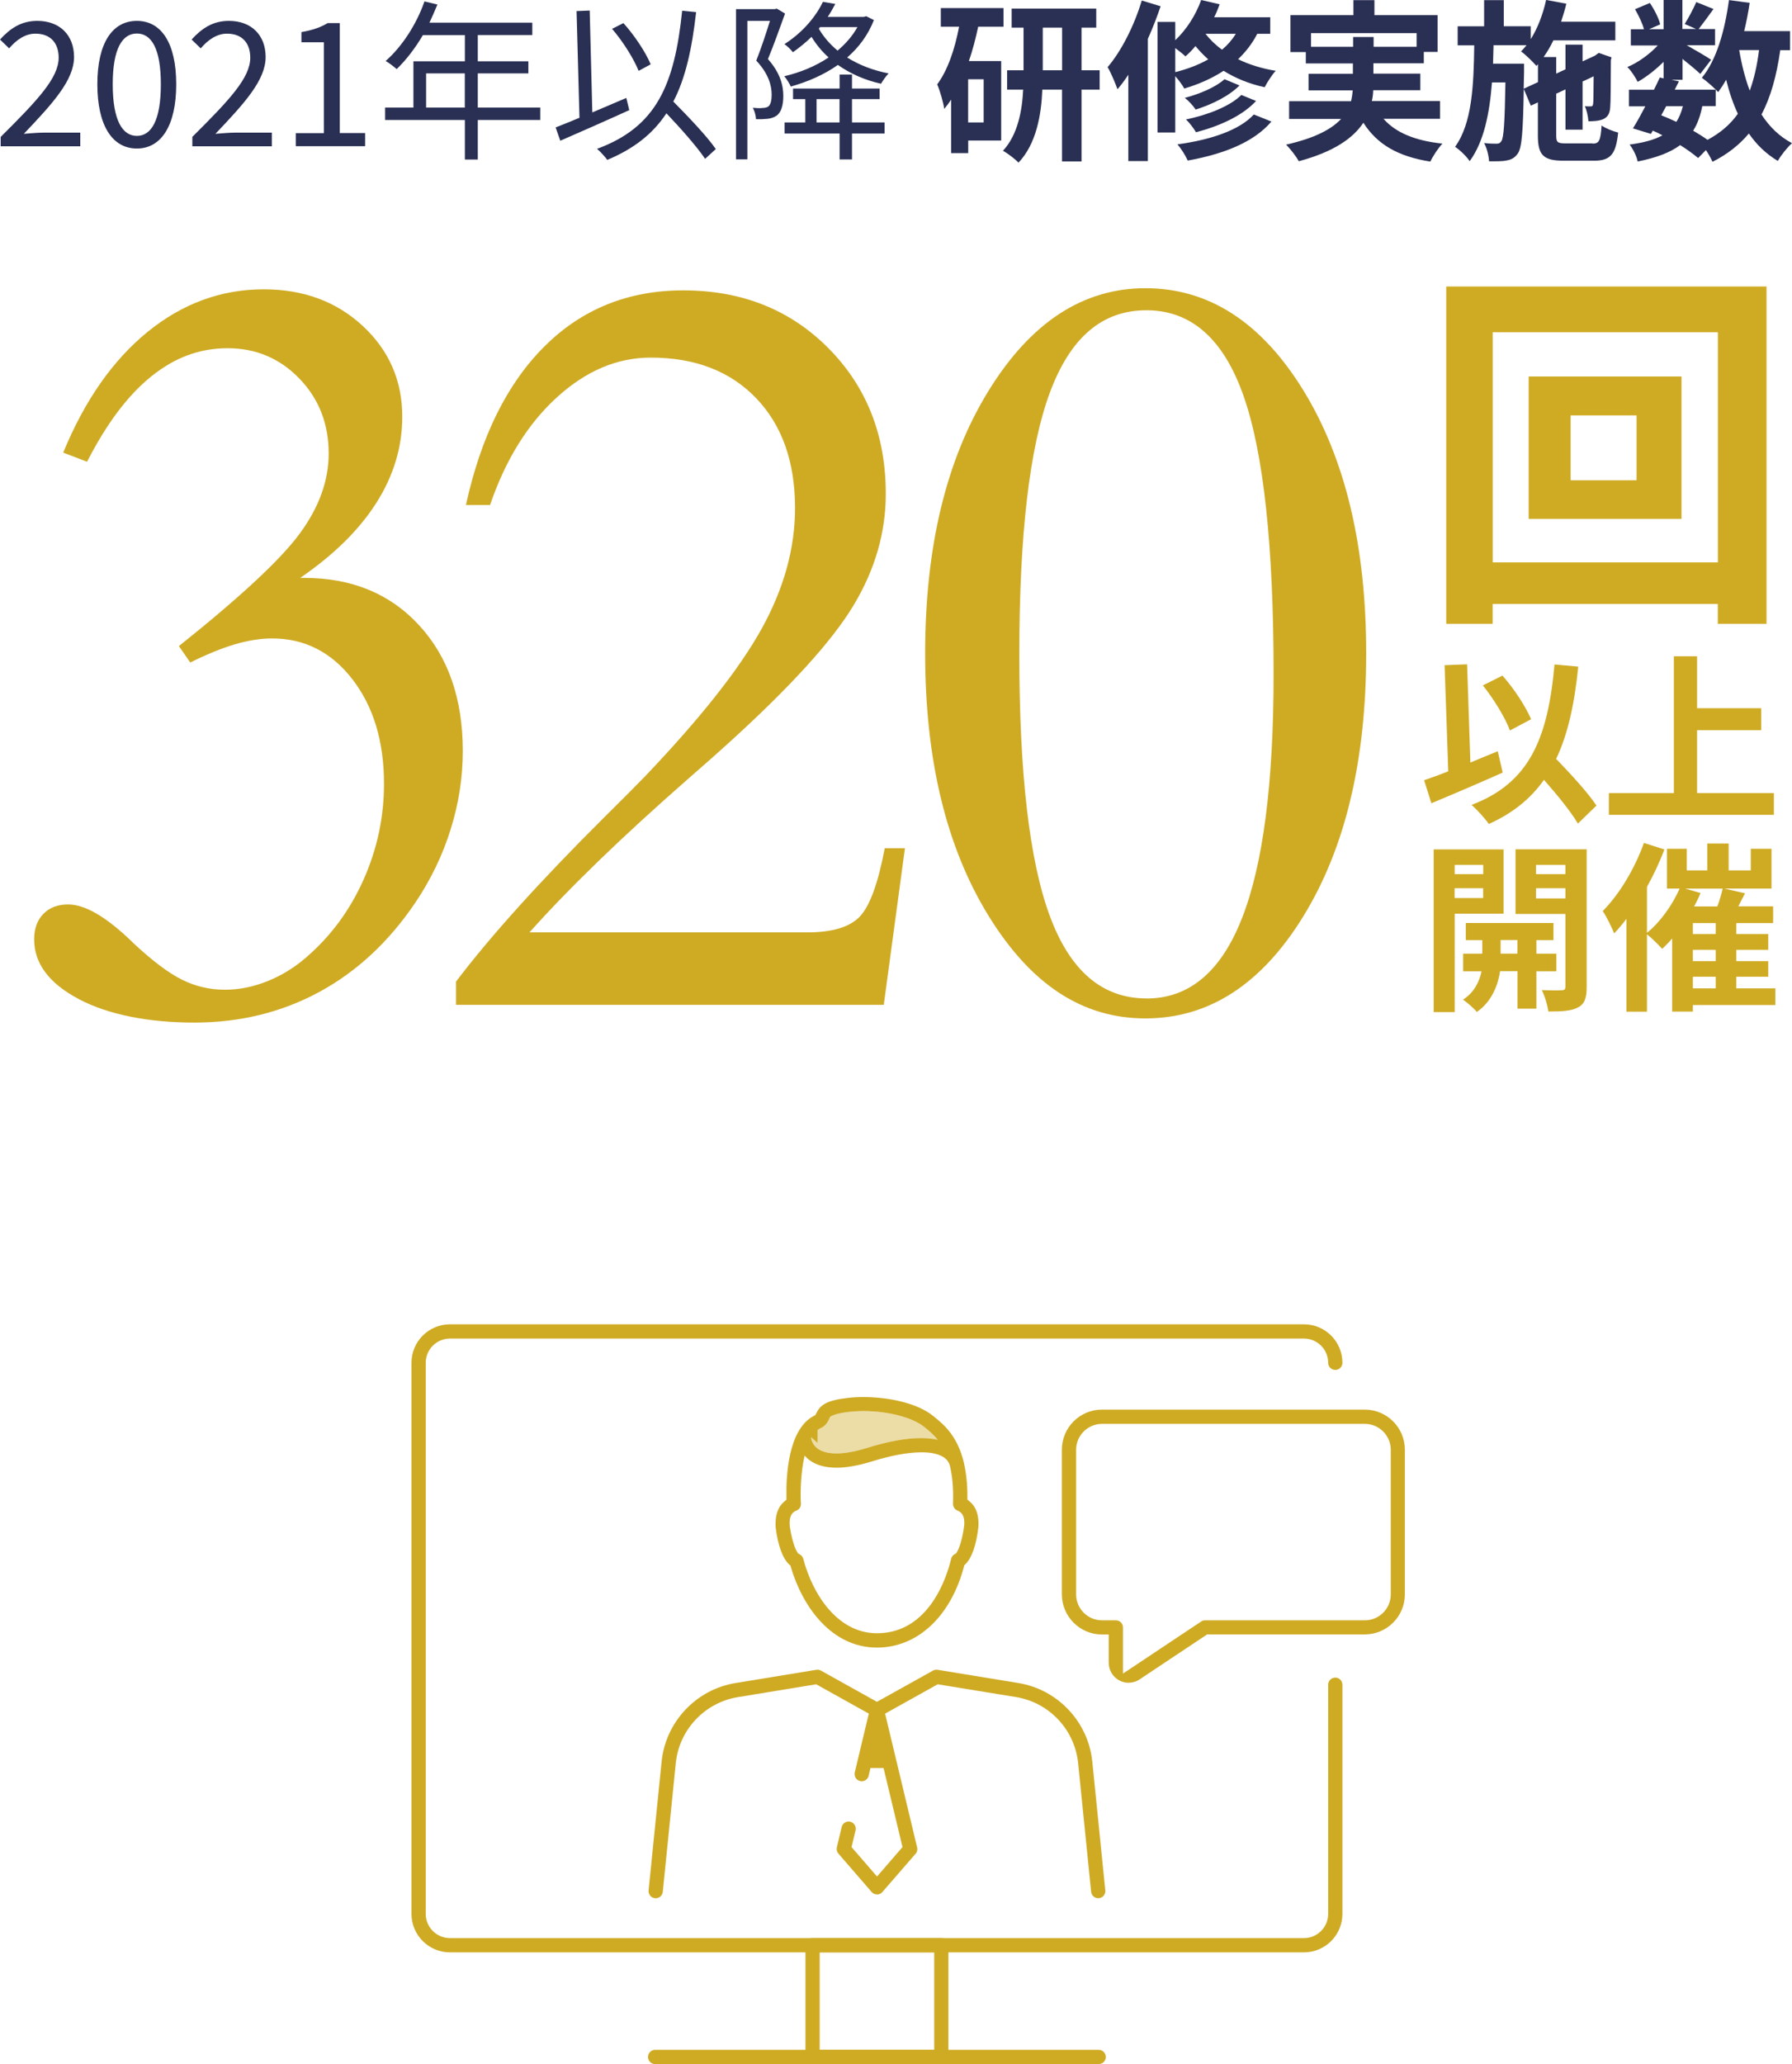
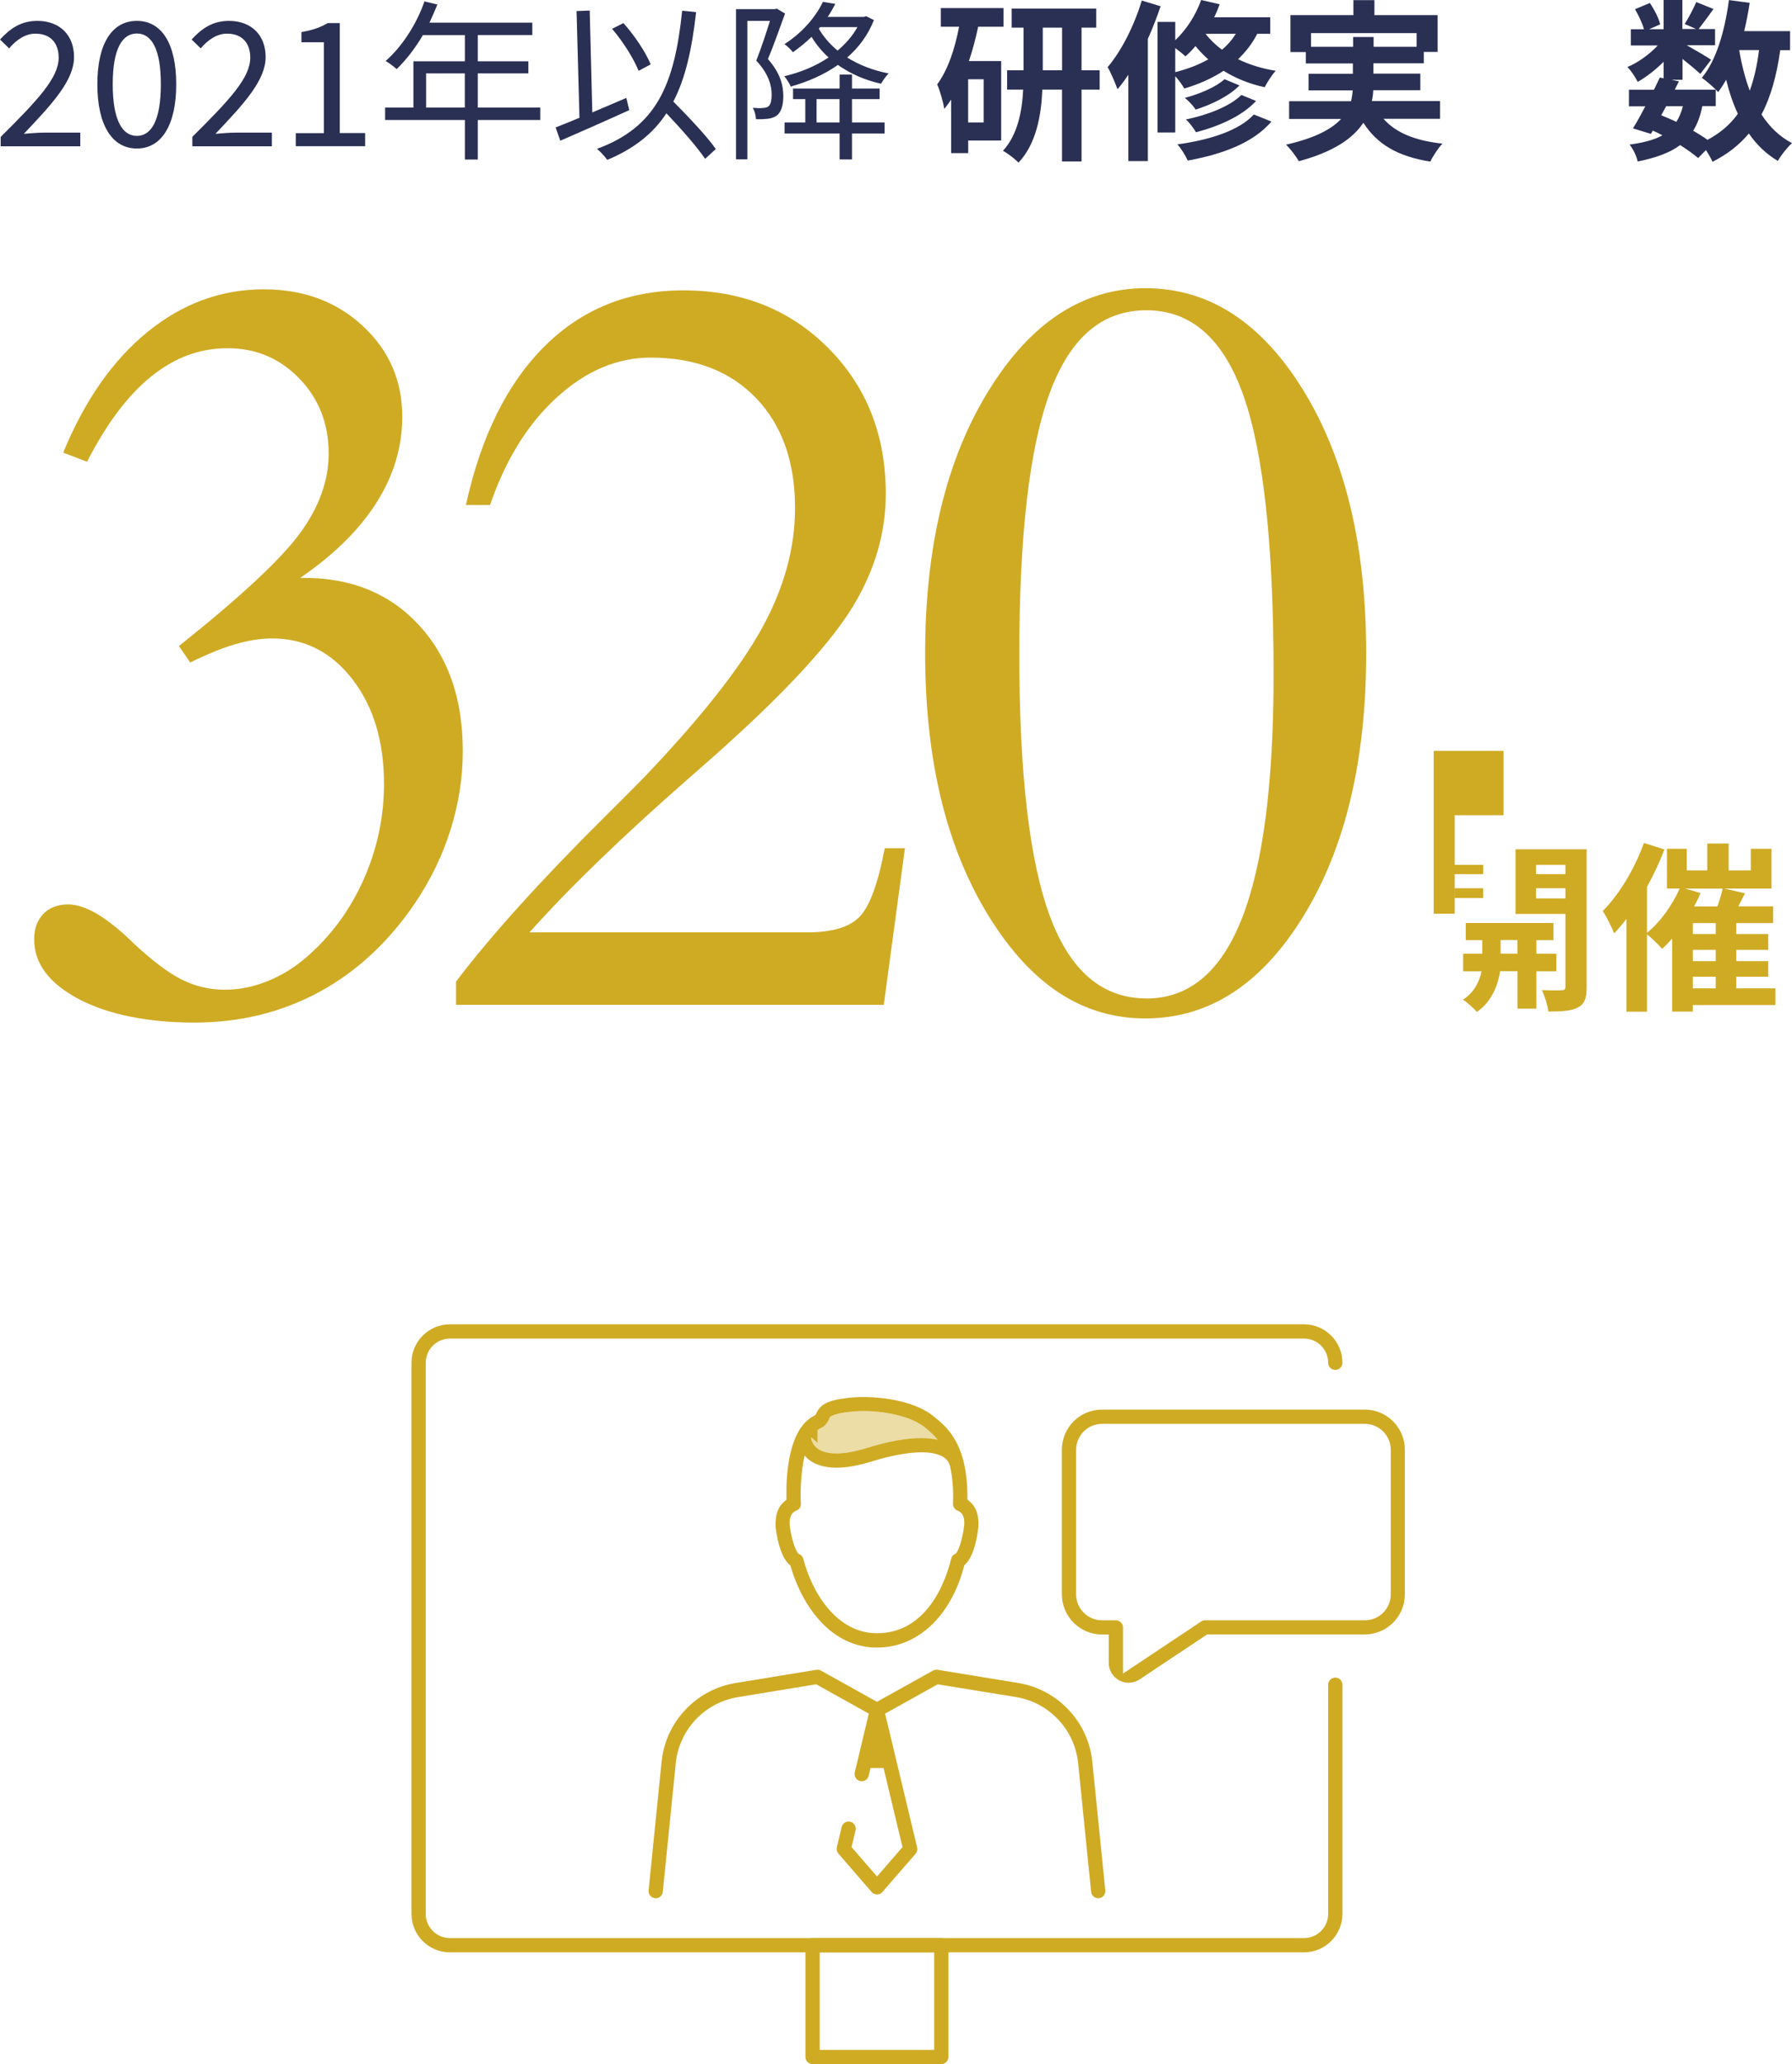
<svg xmlns="http://www.w3.org/2000/svg" id="b" viewBox="0 0 241.31 277.81">
  <g id="c">
    <path d="M110.5,192.23c.74-.36.98-.87,1.16-1.26l.13-.29.28-.14c.42-.21,1.2-.39,2.26-.51.62-.07,1.27-.11,1.94-.11,3.34,0,6.64.87,8.22,2.16l.11.09c.51.42,1.11.91,1.67,1.61-.66-.15-1.4-.23-2.23-.23-2.01,0-4.43.44-7.2,1.3-1.63.51-3.04.77-4.2.77-1.31,0-2.06-.33-2.46-.6-.71-.49-.91-1.16-.96-1.51,0-.02.02-.04.03-.05l.85.76v-1.75c.13-.09.25-.18.39-.25Z" style="fill:#ecdda7;" />
    <path d="M118.09,254.97c-.28,0-.54-.12-.72-.33l-4.47-5.16c-.2-.23-.28-.55-.21-.85l.65-2.73c.1-.43.49-.74.93-.74.08,0,.15,0,.23.03.51.12.83.64.71,1.16l-.54,2.25,3.43,3.96,3.43-3.96-2.55-10.64h-1.76l-.25,1.05c-.1.43-.49.73-.94.73-.07,0-.15,0-.22-.03-.25-.06-.46-.21-.59-.43-.13-.22-.17-.48-.12-.72l2.06-8.63c.1-.43.49-.73.93-.73s.83.3.93.74l4.48,18.71c.07.3,0,.62-.21.85l-4.48,5.16c-.18.21-.45.33-.72.33Z" style="fill:#cfab24;" />
    <path d="M88.2,255.48c-.53-.05-.91-.52-.86-1.05l1.75-17.32c.54-5.36,4.64-9.72,9.96-10.59l10.88-1.78s.1-.01.15-.01c.17,0,.33.04.47.12l7.54,4.2,7.54-4.2c.14-.08.3-.12.47-.12.05,0,.11,0,.16.01l10.87,1.78c5.32.87,9.42,5.23,9.96,10.59l1.75,17.32c.05.53-.33,1-.86,1.05-.03,0-.06,0-.1,0-.49,0-.9-.37-.95-.86l-1.75-17.32c-.46-4.5-3.89-8.16-8.36-8.89l-10.55-1.72-7.71,4.3c-.14.08-.3.12-.47.12s-.32-.04-.47-.12l-7.71-4.3-10.55,1.73c-4.47.73-7.91,4.39-8.36,8.89l-1.75,17.32c-.05.49-.46.86-.95.86-.03,0-.07,0-.1,0Z" style="fill:#cfab24;" />
    <path d="M130.59,202.1l-.32-.27v-.42c0-1.74-.17-3.19-.45-4.41,0,0,0-.01,0-.02,0,0,0-.01,0-.02-.86-3.7-2.74-5.23-3.99-6.25l-.11-.09c-2.33-1.91-6.42-2.59-9.46-2.59-.74,0-1.46.04-2.13.12-2.85.33-3.67.96-4.19,2.03l-.13.27-.26.14c-3.45,1.83-3.7,8.18-3.65,10.83v.43s-.32.28-.32.28c-.85.72-1.23,1.87-1.13,3.46.3,2.4.94,4.16,1.81,4.96l.18.17.07.24c1.55,5.22,5.41,10.79,11.59,10.79,5.42,0,9.9-4.15,11.69-10.84l.06-.24.18-.17c.84-.83,1.44-2.56,1.72-4.97.1-1.55-.29-2.7-1.15-3.42ZM110.5,192.23c.74-.36.98-.87,1.16-1.26l.13-.29.28-.14c.42-.21,1.2-.39,2.26-.51.62-.07,1.27-.11,1.94-.11,3.34,0,6.64.87,8.22,2.16l.11.09c.51.42,1.11.91,1.67,1.61-.66-.15-1.4-.23-2.23-.23-2.01,0-4.43.44-7.2,1.3-1.63.51-3.04.77-4.2.77-1.31,0-2.06-.33-2.46-.6-.71-.49-.91-1.16-.96-1.51,0-.02.02-.04.03-.05l.85.76v-1.75c.13-.09.25-.18.39-.25ZM109.85,192.72l-.32.37c.1-.13.21-.25.32-.37ZM129.83,205.34c-.14,1.22-.54,2.87-.96,3.53l-.12.2-.2.11c-.24.13-.41.36-.47.62-.56,2.35-2.92,10.02-9.99,10.02-5.39,0-8.71-5.39-9.92-10.01-.07-.26-.24-.48-.48-.61l-.21-.11-.13-.2c-.42-.64-.84-2.28-1-3.5v-.07c-.05-.84.02-1.66.9-2.01.39-.15.63-.53.6-.95-.08-1.3-.05-4.09.5-6.45.19.21.39.42.65.61.92.68,2.14,1.02,3.64,1.02,1.37,0,2.98-.29,4.79-.85,2.55-.8,4.86-1.22,6.67-1.22,1.2,0,2.15.19,2.82.57.55.31.88.74,1.02,1.35.3,1.3.47,2.92.39,4.99-.01.4.23.78.6.93.88.35.96,1.16.91,2.02Z" style="fill:#cfab24;" />
    <path d="M151.99,226.49c-.44,0-.88-.11-1.27-.32-.87-.47-1.42-1.38-1.42-2.37v-3.81h-.91c-2.98,0-5.4-2.43-5.4-5.41v-19.46c0-2.98,2.42-5.4,5.4-5.4h35.38c2.98,0,5.41,2.42,5.41,5.4v19.46c0,2.98-2.42,5.4-5.41,5.4h-21.22l-9.09,6.05c-.44.3-.96.45-1.49.45ZM148.4,191.64c-1.92,0-3.49,1.56-3.49,3.49v19.46c0,1.92,1.56,3.49,3.49,3.49h1.86c.53,0,.96.43.96.96v6.21l10.53-7.01c.16-.11.34-.16.53-.16h21.51c1.92,0,3.49-1.56,3.49-3.49v-19.46c0-1.92-1.57-3.49-3.49-3.49h-35.38Z" style="fill:#cfab24;" />
    <path d="M60.59,262.77c-2.86,0-5.18-2.32-5.18-5.18v-74.17c0-2.86,2.32-5.18,5.18-5.18h115c2.86,0,5.18,2.32,5.18,5.18,0,.53-.43.96-.96.96s-.96-.43-.96-.96c0-1.8-1.46-3.26-3.26-3.26H60.59c-1.8,0-3.26,1.46-3.26,3.26v74.17c0,1.8,1.46,3.26,3.26,3.26h115c1.8,0,3.26-1.46,3.26-3.26v-30.84c0-.53.43-.96.96-.96s.96.43.96.96v30.84c0,2.86-2.32,5.18-5.18,5.18H60.59Z" style="fill:#cfab24;" />
    <path d="M109.42,277.81c-.53,0-.96-.43-.96-.96v-15.04c0-.53.43-.96.96-.96h17.33c.53,0,.96.43.96.96v15.04c0,.53-.43.96-.96.96h-17.33ZM110.38,275.9h15.42v-13.13h-15.42v13.13Z" style="fill:#cfab24;" />
-     <path d="M88.22,277.81c-.53,0-.96-.43-.96-.96s.43-.96.96-.96h59.73c.53,0,.96.43.96.96s-.43.96-.96.96h-59.73Z" style="fill:#cfab24;" />
    <path d="M11.76,62.16l-3.25-1.24c2.88-7,6.66-12.42,11.35-16.24,4.69-3.82,9.91-5.74,15.66-5.74,5.35,0,9.8,1.65,13.34,4.94,3.54,3.29,5.31,7.36,5.31,12.2,0,4.06-1.15,7.9-3.45,11.54-2.3,3.64-5.73,7.03-10.29,10.16h.53c6.41,0,11.58,2.13,15.49,6.39,3.92,4.26,5.87,9.9,5.87,16.9,0,3.55-.54,7.06-1.63,10.54-1.08,3.48-2.67,6.76-4.74,9.85-3.58,5.3-7.91,9.32-12.97,12.06-5.07,2.74-10.67,4.11-16.82,4.11s-11.61-1.06-15.59-3.18-5.97-4.79-5.97-8.02c0-1.43.41-2.57,1.23-3.42.82-.85,1.93-1.28,3.35-1.28,2.26,0,5.11,1.66,8.56,4.98l.13.14c2.61,2.44,4.82,4.11,6.64,5.01,1.81.9,3.74,1.35,5.77,1.35,1.9,0,3.8-.38,5.71-1.14,1.9-.76,3.65-1.83,5.24-3.21,3.32-2.86,5.89-6.35,7.73-10.47,1.83-4.12,2.75-8.42,2.75-12.89,0-5.71-1.42-10.4-4.25-14.07-2.83-3.66-6.44-5.5-10.82-5.5-1.55,0-3.22.27-5.01.79-1.79.53-3.79,1.35-6.01,2.45l-1.53-2.21c8.32-6.64,13.76-11.7,16.32-15.21,2.56-3.5,3.85-7.07,3.85-10.71,0-4.01-1.32-7.37-3.95-10.09-2.63-2.72-5.85-4.08-9.66-4.08s-7.14,1.27-10.29,3.8c-3.14,2.53-6.02,6.36-8.63,11.47Z" style="fill:#cfab24;" />
    <path d="M61.41,135.22v-3.11c4.65-6.13,11.3-13.5,19.97-22.12,2.52-2.49,4.33-4.31,5.44-5.46,7.52-7.88,12.77-14.53,15.76-19.94,2.99-5.41,4.48-10.82,4.48-16.21,0-6.22-1.75-11.15-5.24-14.79-3.5-3.64-8.23-5.46-14.2-5.46-4.51,0-8.73,1.79-12.64,5.36-3.92,3.57-6.91,8.4-8.99,14.48h-3.25c2.03-9.26,5.57-16.39,10.62-21.39,5.04-5,11.26-7.5,18.65-7.5,7.87,0,14.39,2.59,19.54,7.78,5.15,5.18,7.73,11.72,7.73,19.6,0,5.21-1.45,10.22-4.35,15.03-2.9,4.82-8.55,11.02-16.95,18.63-1.06.97-2.83,2.54-5.31,4.7-8.94,7.83-16.06,14.72-21.37,20.67h37.36c3.41,0,5.78-.71,7.13-2.14,1.35-1.43,2.46-4.49,3.35-9.19h2.72l-2.85,21.08h-57.6Z" style="fill:#cfab24;" />
    <path d="M154.24,38.79c8.54,0,15.63,4.59,21.27,13.75,5.64,9.17,8.46,20.97,8.46,35.39s-2.82,26.22-8.46,35.39c-5.64,9.17-12.73,13.75-21.27,13.75s-15.45-4.61-21.13-13.82c-5.68-9.22-8.53-20.99-8.53-35.32s2.84-26.1,8.53-35.32c5.68-9.22,12.73-13.82,21.13-13.82ZM154.38,134.39c5.75,0,10.04-3.6,12.87-10.82,2.83-7.21,4.25-18.14,4.25-32.8,0-17.33-1.35-29.83-4.05-37.5-2.7-7.67-7.06-11.51-13.07-11.51s-10.26,3.7-13.01,11.09c-2.74,7.4-4.11,19.14-4.11,35.22s1.37,27.82,4.11,35.22c2.74,7.4,7.08,11.09,13.01,11.09Z" style="fill:#cfab24;" />
-     <path d="M237.88,38.56v45.4h-6.56v-2.67h-30.32v2.67h-6.25v-45.4h43.13ZM231.33,75.69v-30.97h-30.32v30.97h30.32ZM226.43,50.67v19.17h-20.58v-19.17h20.58ZM220.38,55.91h-8.88v8.73h8.88v-8.73Z" style="fill:#cfab24;" />
-     <path d="M202.36,103.98c-3.23,1.44-6.84,2.98-9.61,4.13l-.98-3.1c.93-.32,2.03-.71,3.25-1.2l-.49-14.28,3.03-.12.44,13.22c1.22-.51,2.47-1.03,3.69-1.52l.66,2.86ZM212.48,110.85c-.93-1.59-2.76-3.84-4.57-5.89-1.79,2.54-4.21,4.5-7.43,5.94-.42-.64-1.61-1.96-2.32-2.57,7.75-2.93,10.27-8.85,11.17-18.9l3.2.29c-.51,5.01-1.39,9.09-2.98,12.42,2.03,2.1,4.3,4.57,5.43,6.28l-2.49,2.42ZM203.32,98.31c-.61-1.69-2.18-4.25-3.64-6.06l2.64-1.32c1.59,1.78,3.13,4.18,3.86,5.87l-2.86,1.52Z" style="fill:#cfab24;" />
-     <path d="M238.87,106.74v2.93h-22.22v-2.93h8.75v-18.41h3.13v6.99h8.63v2.96h-8.63v8.46h10.34Z" style="fill:#cfab24;" />
-     <path d="M195.89,122.97v13.25h-2.83v-21.9h9.41v8.65h-6.58ZM195.89,116.4v1.25h3.84v-1.25h-3.84ZM199.72,120.87v-1.32h-3.84v1.32h3.84ZM206.89,130.72v5.04h-2.54v-5.04h-2.35c-.24,1.69-1.05,4.06-3.13,5.48-.42-.51-1.3-1.27-1.86-1.66,1.56-.98,2.25-2.57,2.49-3.81h-2.47v-2.37h2.57v-1.83h-2.22v-2.3h11.81v2.3h-2.3v1.83h2.69v2.37h-2.69ZM204.34,128.35v-1.83h-2.27v1.83h2.27ZM213.66,132.82c0,1.49-.27,2.3-1.15,2.76-.88.49-2.15.56-4.01.56-.1-.81-.49-2.13-.88-2.88,1.1.05,2.3.05,2.67.02.39,0,.51-.15.51-.49v-9.78h-6.72v-8.7h9.58v18.5ZM206.84,116.4v1.25h3.96v-1.25h-3.96ZM210.8,120.92v-1.37h-3.96v1.37h3.96Z" style="fill:#cfab24;" />
+     <path d="M195.89,122.97h-2.83v-21.9h9.41v8.65h-6.58ZM195.89,116.4v1.25h3.84v-1.25h-3.84ZM199.72,120.87v-1.32h-3.84v1.32h3.84ZM206.89,130.72v5.04h-2.54v-5.04h-2.35c-.24,1.69-1.05,4.06-3.13,5.48-.42-.51-1.3-1.27-1.86-1.66,1.56-.98,2.25-2.57,2.49-3.81h-2.47v-2.37h2.57v-1.83h-2.22v-2.3h11.81v2.3h-2.3v1.83h2.69v2.37h-2.69ZM204.34,128.35v-1.83h-2.27v1.83h2.27ZM213.66,132.82c0,1.49-.27,2.3-1.15,2.76-.88.49-2.15.56-4.01.56-.1-.81-.49-2.13-.88-2.88,1.1.05,2.3.05,2.67.02.39,0,.51-.15.51-.49v-9.78h-6.72v-8.7h9.58v18.5ZM206.84,116.4v1.25h3.96v-1.25h-3.96ZM210.8,120.92v-1.37h-3.96v1.37h3.96Z" style="fill:#cfab24;" />
    <path d="M239.06,135.27h-11.1v.88h-2.79v-9.83c-.44.51-.9.98-1.34,1.39-.46-.51-1.42-1.47-2.05-1.96v10.41h-2.76v-12.49c-.54.71-1.1,1.37-1.66,1.96-.27-.71-1.05-2.32-1.54-3.01,2.2-2.2,4.3-5.67,5.55-9.17l2.76.88c-.64,1.69-1.44,3.4-2.35,5.04v6.18c1.78-1.44,3.4-3.69,4.4-5.96h-1.71v-5.35h2.67v2.91h2.76v-3.62h2.88v3.62h2.98v-2.91h2.79v5.35h-6.36l2.79.64-.9,1.76h4.69v2.25h-4.96v1.47h4.3v2.13h-4.3v1.52h4.3v2.1h-4.3v1.56h5.26v2.25ZM228.99,120.19c-.24.61-.54,1.22-.86,1.81h3.13c.29-.81.56-1.69.71-2.4h-5.04l2.05.59ZM231.04,124.24h-3.08v1.47h3.08v-1.47ZM231.04,127.84h-3.08v1.52h3.08v-1.52ZM227.96,133.02h3.08v-1.56h-3.08v1.56Z" style="fill:#cfab24;" />
    <path d="M.09,18.43c5-4.97,7.81-7.95,7.81-10.67,0-1.88-1.02-3.23-3.14-3.23-1.39,0-2.6.88-3.53,1.98l-1.23-1.19c1.39-1.51,2.86-2.51,5.02-2.51,3.04,0,4.95,1.93,4.95,4.86,0,3.11-2.83,6.21-6.76,10.34.88-.07,1.91-.16,2.79-.16h4.81v1.84H.09v-1.25Z" style="fill:#2a3054;" />
    <path d="M13.11,11.34c0-5.55,2.02-8.53,5.32-8.53s5.3,3,5.3,8.53-2,8.65-5.3,8.65-5.32-3.09-5.32-8.65ZM21.66,11.34c0-4.86-1.3-6.83-3.23-6.83s-3.25,1.98-3.25,6.83,1.3,6.95,3.25,6.95,3.23-2.09,3.23-6.95Z" style="fill:#2a3054;" />
    <path d="M25.89,18.43c5-4.97,7.81-7.95,7.81-10.67,0-1.88-1.02-3.23-3.14-3.23-1.39,0-2.6.88-3.53,1.98l-1.23-1.19c1.39-1.51,2.86-2.51,5.02-2.51,3.04,0,4.95,1.93,4.95,4.86,0,3.11-2.83,6.21-6.76,10.34.88-.07,1.91-.16,2.79-.16h4.81v1.84h-10.71v-1.25Z" style="fill:#2a3054;" />
    <path d="M39.82,17.92h3.79V5.69h-3.02v-1.37c1.51-.26,2.6-.65,3.53-1.21h1.63v14.8h3.42v1.77h-9.34v-1.77Z" style="fill:#2a3054;" />
    <path d="M72.75,16.15h-8.41v5.32h-1.74v-5.32h-10.74v-1.67h3.81v-6.23h6.93v-3.53h-5.65c-1.05,1.79-2.28,3.37-3.53,4.58-.33-.28-1.05-.86-1.49-1.09,2.18-1.91,4.14-4.9,5.23-8.02l1.74.42c-.33.81-.7,1.65-1.07,2.44h13.85v1.67h-7.34v3.53h6.81v1.63h-6.81v4.6h8.41v1.67ZM62.59,14.48v-4.6h-5.21v4.6h5.21Z" style="fill:#2a3054;" />
    <path d="M84.72,14.83c-3.21,1.46-6.72,3-9.27,4.11l-.63-1.79c.91-.35,2-.79,3.21-1.3l-.39-14.36,1.77-.07.35,13.71c1.49-.63,3.04-1.3,4.58-1.95l.4,1.65ZM94.95,21.38c-1.07-1.6-3.23-4.04-5.21-6.13-1.81,2.74-4.35,4.76-7.97,6.27-.23-.35-.95-1.14-1.37-1.49,7.97-2.93,10.43-8.55,11.46-18.59l1.88.19c-.56,4.97-1.44,8.92-3.07,12.04,2.07,2.09,4.53,4.67,5.72,6.39l-1.44,1.32ZM86,9.55c-.63-1.6-2.11-3.97-3.58-5.67l1.53-.77c1.53,1.7,3.02,3.97,3.67,5.55l-1.63.88Z" style="fill:#2a3054;" />
    <path d="M105.71,1.84c-.7,1.91-1.53,4.28-2.3,6.11,1.67,1.88,2.07,3.56,2.07,4.97,0,1.23-.28,2.21-.91,2.65-.33.23-.74.37-1.21.42-.46.05-1.02.07-1.56.05-.02-.44-.16-1.09-.44-1.53.54.05,1,.07,1.35.02.3,0,.56-.07.74-.19.35-.26.46-.91.46-1.58,0-1.25-.4-2.81-2.07-4.6.67-1.7,1.35-3.77,1.84-5.35h-3.04v18.64h-1.53V1.23h5.21l.28-.07,1.12.67ZM117.68,2.7c-.79,2.02-2.04,3.69-3.6,5.04,1.6,1,3.49,1.74,5.58,2.14-.33.33-.79.98-1.02,1.39-2.21-.49-4.16-1.37-5.81-2.53-1.91,1.35-4.11,2.28-6.34,2.91-.19-.42-.56-1.02-.88-1.39,2.09-.49,4.18-1.32,5.97-2.53-.91-.81-1.67-1.74-2.3-2.77-.74.72-1.58,1.42-2.51,2.07-.26-.35-.79-.86-1.14-1.09,2.56-1.63,4.3-3.83,5.18-5.69l1.67.28c-.3.58-.63,1.16-1.02,1.74h4.88l.3-.09,1.05.53ZM114.73,16.48h4.39v1.49h-4.39v3.49h-1.67v-3.49h-7.41v-1.49h2.79v-3.14h-1.65v-1.42h6.27v-1.88h1.67v1.88h3.72v1.42h-3.72v3.14ZM113.05,16.48v-3.14h-3.09v3.14h3.09ZM110.26,3.86c.63,1.09,1.49,2.09,2.53,2.95,1.07-.91,2-1.95,2.67-3.16h-5.04l-.16.21Z" style="fill:#2a3054;" />
    <path d="M131.72,3.6c-.33,1.56-.74,3.14-1.25,4.62h4.35v10.69h-4.44v1.7h-2.3v-7.2c-.3.44-.6.86-.93,1.25-.09-.74-.58-2.51-.95-3.3,1.42-1.91,2.37-4.72,2.95-7.76h-2.46V1.09h8.44v2.51h-3.39ZM132.46,10.67h-2.09v5.81h2.09v-5.81ZM148.08,12.06h-2.44v9.67h-2.63v-9.67h-2.65c-.14,3.42-.81,7.3-3.21,9.83-.46-.49-1.46-1.25-2.09-1.6,2-2.16,2.58-5.39,2.72-8.23h-2.16v-2.6h2.21V3.72h-1.6V1.16h11.39v2.56h-1.98v5.74h2.44v2.6ZM143.02,9.46V3.72h-2.6v5.74h2.6Z" style="fill:#2a3054;" />
    <path d="M156.29.84c-.49,1.44-1.07,2.95-1.72,4.39v16.45h-2.63v-11.62c-.46.7-.95,1.37-1.46,1.95-.23-.65-.88-2.25-1.33-2.97,1.86-2.18,3.58-5.58,4.6-8.97l2.53.77ZM169.3,4.55c-.67,1.32-1.56,2.44-2.58,3.42,1.44.7,3.14,1.25,5.07,1.56-.49.51-1.16,1.56-1.49,2.21-2.14-.46-4-1.25-5.53-2.21-1.56,1.02-3.35,1.81-5.3,2.39-.21-.42-.74-1.14-1.21-1.67v7.58h-2.39V2.95h2.39v2.46c1.51-1.42,2.77-3.39,3.49-5.41l2.49.58c-.21.58-.46,1.19-.74,1.74h7.55v2.23h-1.74ZM158.26,9.71c1.65-.42,3.14-.98,4.44-1.72-.65-.58-1.23-1.19-1.72-1.79-.42.51-.88.98-1.35,1.39-.3-.3-.86-.74-1.37-1.12v3.23ZM171.21,16.36c-2.42,2.84-6.53,4.39-11.27,5.25-.3-.67-.86-1.58-1.39-2.18,4.28-.58,8.3-1.84,10.29-4.02l2.37.95ZM166.91,11.5c-1.44,1.46-3.74,2.56-5.9,3.25-.33-.51-.93-1.16-1.46-1.58,1.97-.51,4.21-1.46,5.34-2.51l2.02.84ZM169.14,13.59c-1.84,2-4.93,3.39-8.09,4.21-.3-.51-.86-1.28-1.35-1.72,2.91-.6,5.93-1.77,7.46-3.3l1.98.81ZM162.33,4.55c.58.74,1.33,1.49,2.23,2.14.74-.63,1.35-1.32,1.86-2.14h-4.09Z" style="fill:#2a3054;" />
    <path d="M186.32,16.01c1.65,1.86,4.25,2.93,7.92,3.32-.56.58-1.28,1.67-1.63,2.42-4.42-.7-7.18-2.35-9.02-5.23-1.37,2.07-3.95,3.9-8.69,5.18-.33-.6-1.12-1.65-1.72-2.23,3.9-.88,6.14-2.09,7.41-3.46h-7v-2.39h8.34c.12-.49.19-.98.23-1.46h-5.95v-2.23h5.97v-1.39h-6.34v-1.53h-2.07V2.04h8.48V.02h2.83v2.02h8.51v4.95h-1.86v1.53h-6.79v1.39h6.32v2.23h-6.34c-.02.49-.07.98-.19,1.46h9.18v2.39h-7.62ZM182.21,6.3v-1.32h2.76v1.32h5.79v-1.84h-14.22v1.84h5.67Z" style="fill:#2a3054;" />
-     <path d="M214.44,19.33c.91,0,1.09-.4,1.23-2.44.56.4,1.56.79,2.23.95-.3,2.9-1,3.79-3.25,3.79h-4.07c-2.74,0-3.49-.74-3.49-3.39v-4.46l-.95.44-.95-2.25c-.09,5.69-.26,7.92-.79,8.67-.42.6-.86.84-1.49.95-.58.14-1.46.12-2.39.12-.05-.77-.3-1.79-.67-2.46.72.09,1.37.09,1.67.09s.49-.07.67-.37c.3-.46.44-2.42.53-7.88h-1.81c-.33,4.18-1.07,7.95-3,10.6-.44-.65-1.3-1.49-1.97-1.93,2.3-3.18,2.51-8.3,2.58-13.66h-2.23v-2.56h3.56V.02h2.65v3.51h3.63v1.74c.95-1.51,1.65-3.37,2.07-5.28l2.72.51c-.19.81-.44,1.63-.7,2.42h7.3v2.51h-8.34c-.39.81-.84,1.58-1.32,2.25h1.7v2.23l1.25-.58v-3.32h2.3v2.25l1.67-.77.09-.07.42-.3,1.72.6-.09.37c-.02,3.3-.02,5.67-.09,6.37-.05.84-.37,1.35-1,1.6-.56.23-1.3.26-1.93.26-.05-.63-.23-1.51-.49-2.02.28.02.6.02.79.02s.3-.05.33-.35c.05-.21.05-1.49.07-3.7l-1.49.7v6.48h-2.3v-5.42l-1.25.58v5.6c0,.95.16,1.09,1.32,1.09h3.58ZM207.1,11.06v-2.42l-.21.23c-.44-.51-1.46-1.53-2.07-1.95.26-.26.51-.53.74-.84h-4.44c-.02.84-.05,1.67-.07,2.49h4.18v1.05l-.05,2.32,1.91-.88Z" style="fill:#2a3054;" />
    <path d="M239.73,6.74c-.49,3.44-1.28,6.32-2.53,8.67,1.07,1.65,2.42,2.97,4.11,3.86-.63.56-1.49,1.63-1.91,2.39-1.58-.95-2.86-2.18-3.9-3.69-1.28,1.53-2.88,2.79-4.9,3.81-.16-.4-.51-1.02-.88-1.58l-1.05,1.07c-.63-.53-1.46-1.14-2.42-1.74-1.37,1.02-3.23,1.7-5.72,2.21-.16-.79-.65-1.72-1.09-2.28,1.88-.26,3.32-.63,4.42-1.25-.42-.23-.86-.44-1.3-.63l-.25.44-2.42-.74c.51-.81,1.09-1.86,1.67-2.97h-2.21v-2.23h3.37c.28-.58.56-1.14.79-1.65l.51.12v-2.23c-1.07,1.07-2.32,2.04-3.49,2.7-.3-.6-.88-1.51-1.39-2,1.42-.58,2.97-1.7,4.09-2.9h-3.62v-2.18h1.77c-.21-.79-.72-1.86-1.21-2.7l2-.84c.6.88,1.21,2.07,1.39,2.88l-1.49.65h1.95V0h2.53v3.9h1.84l-1.53-.67c.53-.84,1.18-2.07,1.56-2.95l2.32.93c-.72,1-1.44,1.98-2,2.7h2.21v2.18h-3.81c1.12.63,2.77,1.6,3.28,1.95l-1.46,1.91c-.51-.49-1.49-1.3-2.39-2.02v2.81h-1.49l1,.21-.56,1.12h5.53c-.53-.53-1.37-1.25-1.88-1.6,1.97-2.37,3.09-6.32,3.65-10.46l2.79.37c-.19,1.3-.44,2.58-.74,3.81h6.18v2.56h-1.3ZM223.7,15.52c.7.28,1.37.56,2.04.88.37-.58.67-1.28.88-2.11h-2.25l-.67,1.23ZM229.23,14.29c-.26,1.3-.65,2.39-1.23,3.3.72.42,1.39.84,1.93,1.23,1.72-.91,3.07-2.07,4.09-3.51-.65-1.37-1.16-2.9-1.58-4.58-.33.6-.7,1.16-1.07,1.67-.09-.09-.19-.21-.33-.35v2.23h-1.81ZM234.2,6.74c.33,1.95.79,3.79,1.42,5.46.58-1.58,1-3.42,1.25-5.46h-2.67Z" style="fill:#2a3054;" />
  </g>
</svg>